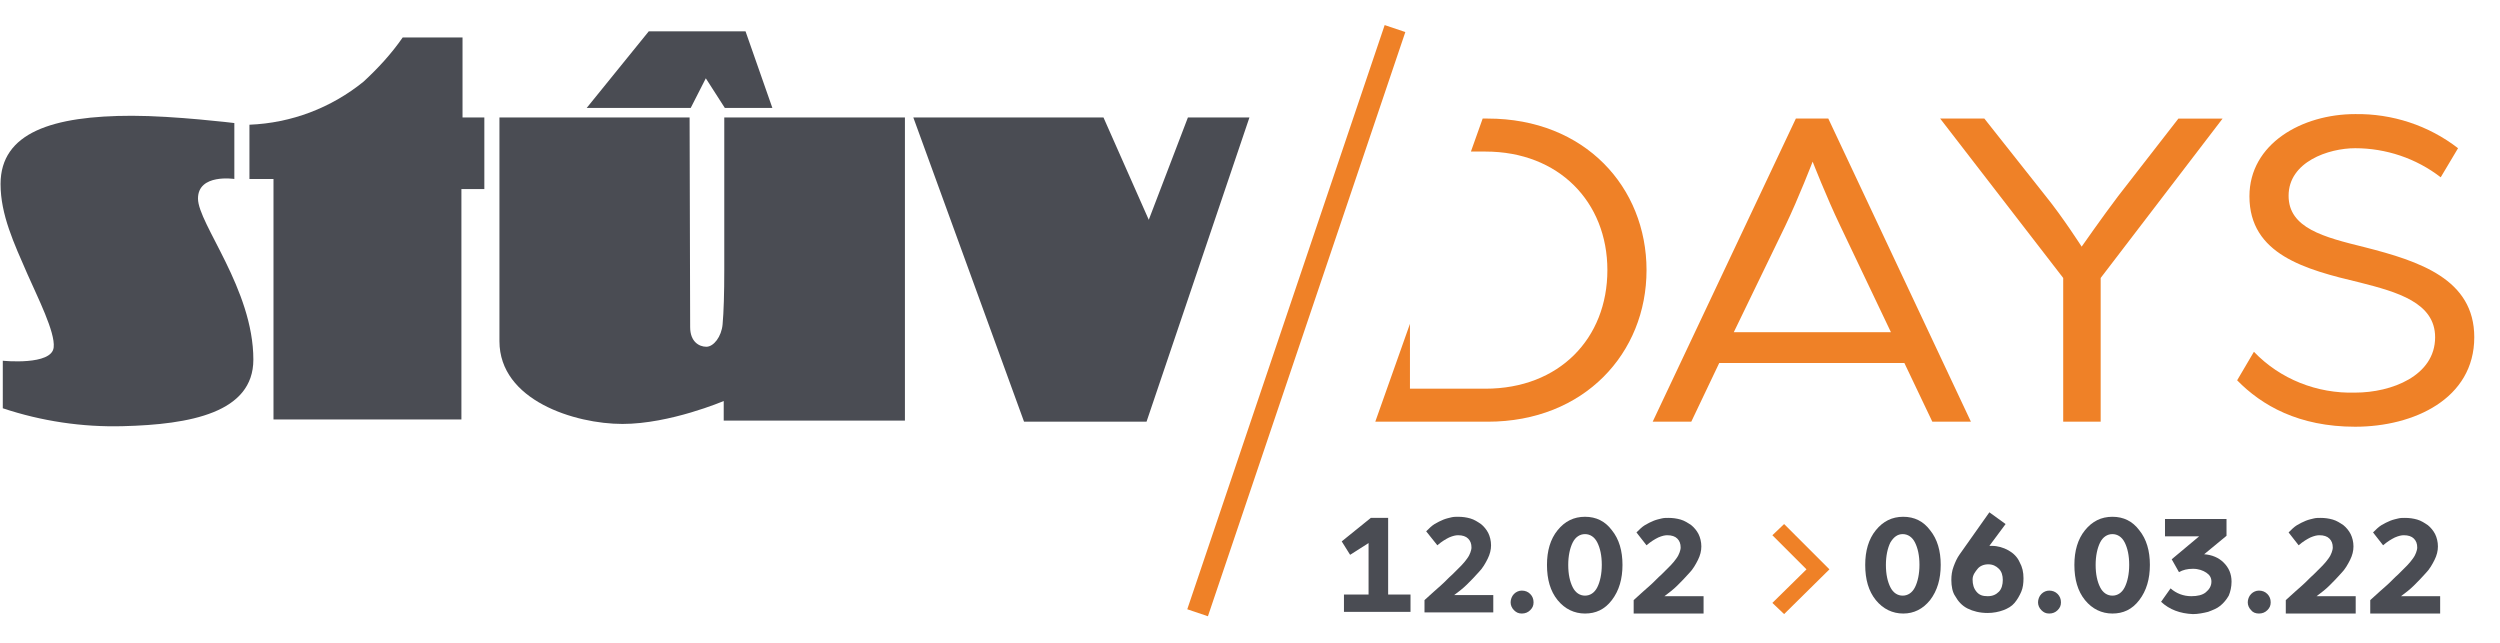
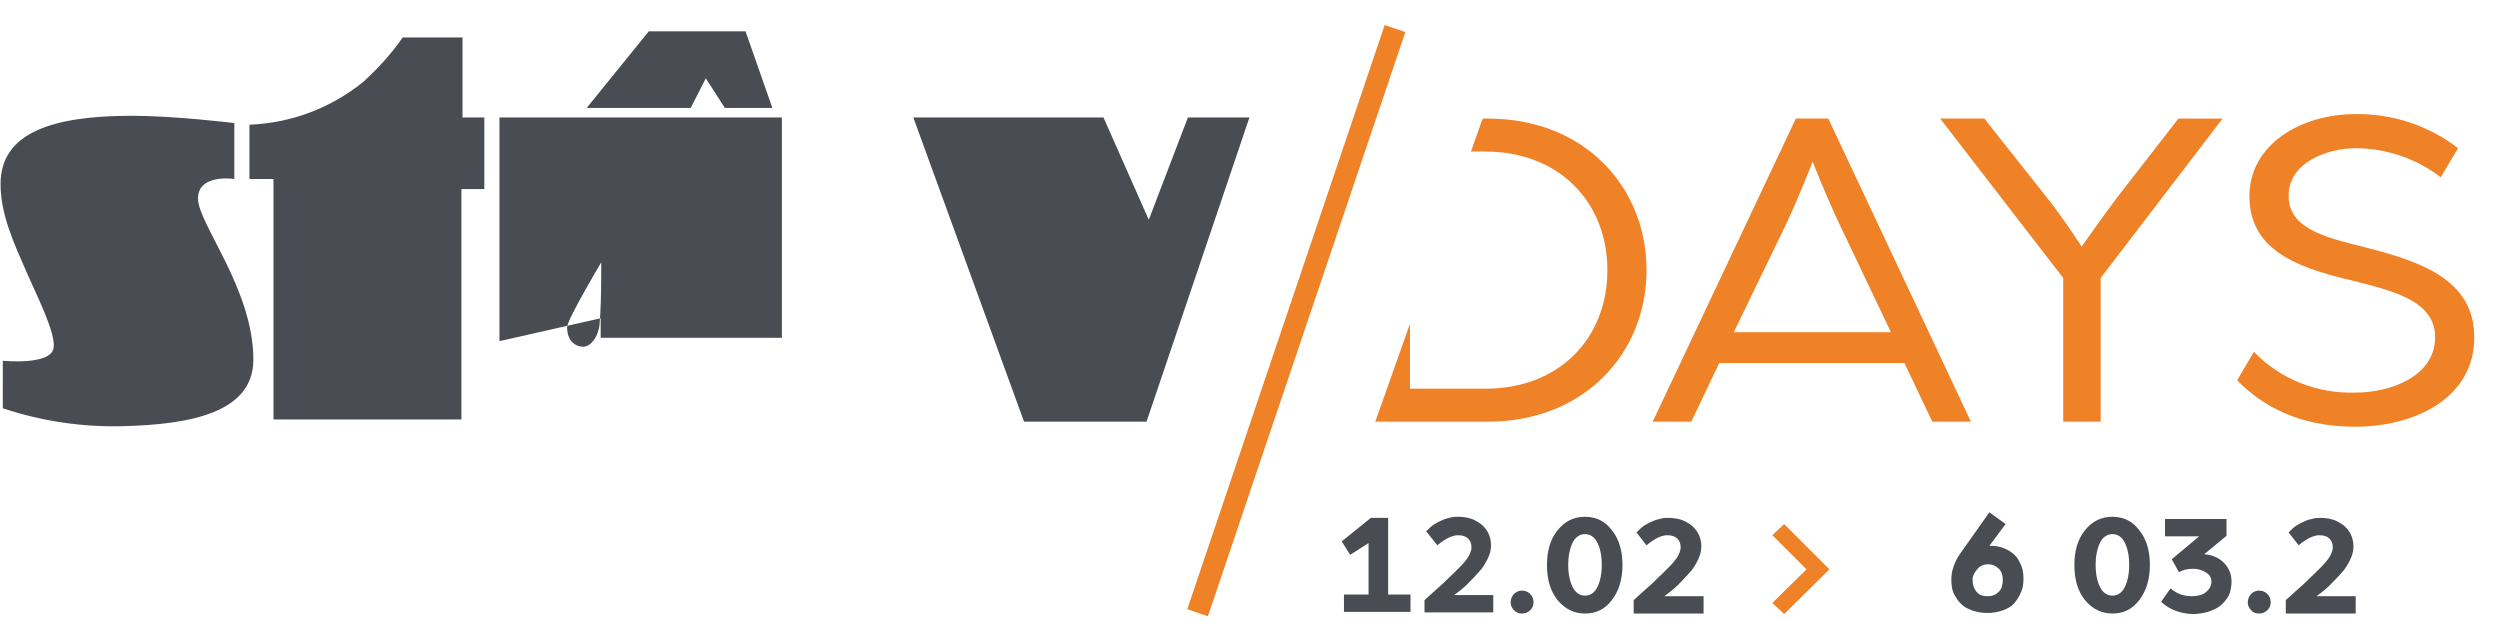
<svg xmlns="http://www.w3.org/2000/svg" version="1.1" id="Calque_1" x="0px" y="0px" viewBox="0 0 447 115" style="enable-background:new 0 0 447 115;" xml:space="preserve">
  <style type="text/css">
	.st0{fill:#4A4C53;}
	.st1{fill:#EF8127;}
	.st2{enable-background:new    ;}
</style>
  <path class="st0" d="M41.9,32V22c0,0-10.7-1.3-18.3-1.3c-14.2,0-23.5,3-23.5,12.2c0,5.5,2.4,10.6,4.8,16.1c1.8,4.1,5,10.4,4.7,13.1  c-0.3,3.3-9.1,2.4-9.1,2.4V73c6.9,2.3,14.2,3.4,21.5,3.2c12-0.3,23.3-2.4,23.3-11.9c0-12.6-9.9-24.3-9.9-28.8S41.9,32,41.9,32z" />
  <path class="st0" d="M44.6,22.3V32h4.3v43h33.6V33.8h4.1V21h-3.9V6.7H72c-2,2.9-4.4,5.5-7,7.9C59.2,19.3,52.1,22,44.6,22.3z" />
-   <path class="st0" d="M123.3,21h-34v40c0,10.6,13.5,14.8,22,14.8s18.1-4.1,18.1-4.1v3.5h32.4V21h-32.3v27.2c0,4.3-0.1,7.6-0.3,9.8  s-1.6,4-2.9,4s-2.9-0.9-2.9-3.5S123.3,21,123.3,21z" />
+   <path class="st0" d="M123.3,21h-34v40s18.1-4.1,18.1-4.1v3.5h32.4V21h-32.3v27.2c0,4.3-0.1,7.6-0.3,9.8  s-1.6,4-2.9,4s-2.9-0.9-2.9-3.5S123.3,21,123.3,21z" />
  <polygon class="st0" points="104.9,19.3 123.5,19.3 126.2,14 129.6,19.3 138.1,19.3 133.3,5.6 116,5.6 " />
  <polygon class="st0" points="163.3,21 183.1,75.4 205,75.4 223.4,21 212.4,21 205.4,39.3 197.3,21 " />
  <rect x="176.7" y="55.3" transform="matrix(0.32 -0.947 0.947 0.32 103.37 258.576)" class="st1" width="110.3" height="3.9" />
  <path class="st1" d="M266,21.2h-0.9l-2.1,5.9h2.6c13.1,0,21.8,9,21.8,21.2s-8.6,21.2-21.8,21.2h-13.5V57.9l-6.2,17.5H266  c17.3,0,28.4-12.3,28.4-27.1S283.4,21.2,266,21.2z" />
  <path class="st1" d="M326.9,21.2h-5.8l-25.6,54.2h6.9l5-10.5h33.1l5,10.5h6.9L326.9,21.2z M310,59.4l9.2-19c2.4-5,4.9-11.5,4.9-11.5  s2.5,6.4,4.9,11.4l9.1,19.1H310z" />
  <path class="st1" d="M378.7,35.1c-2.8,3.7-6.5,9-6.5,9s-3.4-5.3-6.4-9l-11-13.9h-7.9l22,28.5v25.7h6.7V49.7l21.8-28.5h-7.9  L378.7,35.1z" />
  <path class="st1" d="M422.8,44.2c-7.3-1.8-13.6-3.4-13.6-9.2c0-6.1,7.2-8.5,11.9-8.5c5.5,0,10.9,1.8,15.3,5.2l3.1-5.2  c-5.3-4.1-11.8-6.2-18.4-6.1c-9.5,0-18.9,5.3-18.9,14.7c0,10.4,10,13.1,19.7,15.4c6.7,1.7,13.5,3.6,13.5,9.8c0,6.9-7.8,9.9-14.3,9.9  c-6.8,0.2-13.4-2.4-18.1-7.3l-3,5.1c4.4,4.5,11,8.3,21.1,8.3c10.5,0,21.3-5,21.3-16C442.4,49.9,432.6,46.7,422.8,44.2z" />
  <g>
    <polygon class="st1" points="319,109.8 316.9,107.8 323,101.8 316.9,95.7 319,93.7 327.1,101.8  " />
  </g>
  <g class="st2">
    <path class="st0" d="M239.9,96.8l5.2-4.2h3.1v13.7h4v3.1h-11.9v-3.1h4.4v-9.2l-3.3,2.1L239.9,96.8z" />
    <path class="st0" d="M254.7,109.5v-2.2c1.2-1.1,2.1-1.9,2.9-2.6s1.4-1.4,2.1-2c0.7-0.7,1.2-1.2,1.6-1.6c0.4-0.4,0.7-0.8,1-1.2   c0.3-0.4,0.5-0.8,0.6-1.1s0.2-0.6,0.2-0.9c0-0.7-0.2-1.2-0.6-1.6c-0.4-0.4-1-0.6-1.8-0.6c-0.4,0-0.9,0.1-1.6,0.4   c-0.6,0.3-1.3,0.7-2.1,1.4L255,95c0.5-0.5,1-1,1.5-1.3s1.1-0.6,1.6-0.8c0.5-0.2,1-0.3,1.4-0.4c0.4-0.1,0.8-0.1,1.2-0.1   c0.8,0,1.5,0.1,2.2,0.3s1.3,0.6,1.9,1c0.5,0.4,1,1,1.3,1.6s0.5,1.4,0.5,2.2c0,0.8-0.2,1.6-0.6,2.4c-0.4,0.8-0.9,1.7-1.6,2.4   c-0.7,0.8-1.4,1.5-2.1,2.2s-1.5,1.3-2.3,1.9h7v3.1H254.7z" />
    <path class="st0" d="M270.7,109.1c-0.4-0.4-0.6-0.9-0.6-1.4s0.2-1.1,0.6-1.5c0.4-0.4,0.9-0.6,1.4-0.6c0.6,0,1.1,0.2,1.5,0.6   c0.4,0.4,0.6,0.9,0.6,1.5s-0.2,1-0.6,1.4s-0.9,0.6-1.5,0.6S271.1,109.5,270.7,109.1z" />
    <path class="st0" d="M278.5,107.3c-1.3-1.6-1.9-3.7-1.9-6.3c0-2.5,0.6-4.6,1.9-6.2c1.3-1.6,2.9-2.4,4.9-2.4s3.6,0.8,4.8,2.4   c1.3,1.6,1.9,3.7,1.9,6.2c0,2.5-0.6,4.6-1.9,6.3s-2.9,2.4-4.8,2.4S279.8,108.9,278.5,107.3z M281.2,97c-0.5,1-0.8,2.4-0.8,4   c0,1.7,0.3,3,0.8,4s1.3,1.5,2.2,1.5s1.7-0.5,2.2-1.5c0.5-1,0.8-2.4,0.8-4c0-1.7-0.3-3-0.8-4c-0.5-1-1.3-1.5-2.2-1.5   S281.7,96,281.2,97z" />
    <path class="st0" d="M292.1,109.5v-2.2c1.2-1.1,2.1-1.9,2.9-2.6s1.4-1.4,2.1-2c0.7-0.7,1.2-1.2,1.6-1.6c0.4-0.4,0.7-0.8,1-1.2   c0.3-0.4,0.5-0.8,0.6-1.1s0.2-0.6,0.2-0.9c0-0.7-0.2-1.2-0.6-1.6c-0.4-0.4-1-0.6-1.8-0.6c-0.4,0-0.9,0.1-1.6,0.4   c-0.6,0.3-1.3,0.7-2.1,1.4l-1.8-2.3c0.5-0.5,1-1,1.5-1.3s1.1-0.6,1.6-0.8c0.5-0.2,1-0.3,1.4-0.4c0.4-0.1,0.8-0.1,1.2-0.1   c0.8,0,1.5,0.1,2.2,0.3s1.3,0.6,1.9,1c0.5,0.4,1,1,1.3,1.6s0.5,1.4,0.5,2.2c0,0.8-0.2,1.6-0.6,2.4c-0.4,0.8-0.9,1.7-1.6,2.4   c-0.7,0.8-1.4,1.5-2.1,2.2s-1.5,1.3-2.3,1.9h7v3.1H292.1z" />
  </g>
  <g class="st2">
-     <path class="st0" d="M335.4,107.3c-1.3-1.6-1.9-3.7-1.9-6.3c0-2.5,0.6-4.6,1.9-6.2c1.3-1.6,2.9-2.4,4.9-2.4s3.6,0.8,4.8,2.4   c1.3,1.6,1.9,3.7,1.9,6.2c0,2.5-0.6,4.6-1.9,6.3c-1.3,1.6-2.9,2.4-4.8,2.4S336.7,108.9,335.4,107.3z M338,97c-0.5,1-0.8,2.4-0.8,4   c0,1.7,0.3,3,0.8,4c0.5,1,1.3,1.5,2.2,1.5s1.7-0.5,2.2-1.5s0.8-2.4,0.8-4c0-1.7-0.3-3-0.8-4c-0.5-1-1.3-1.5-2.2-1.5   S338.6,96,338,97z" />
    <path class="st0" d="M348.9,103.7c0-0.8,0.1-1.6,0.4-2.4s0.6-1.5,1.1-2.2l5.3-7.5l2.9,2.1l-2.9,3.9l0.4,0c1.1,0,2.1,0.3,3,0.8   c0.9,0.5,1.6,1.2,2,2.1c0.5,0.9,0.7,1.8,0.7,2.9c0,0.9-0.1,1.7-0.4,2.4c-0.3,0.7-0.7,1.4-1.2,2c-0.5,0.6-1.2,1-2,1.3   s-1.8,0.5-2.8,0.5c-1.4,0-2.6-0.3-3.6-0.8c-1-0.5-1.7-1.3-2.2-2.2C349.1,105.9,348.9,104.8,348.9,103.7z M352.7,103.6   c0,0.9,0.2,1.6,0.7,2.2s1.1,0.8,2,0.8c0.9,0,1.5-0.3,2-0.8s0.7-1.3,0.7-2.1c0-0.8-0.2-1.5-0.7-2s-1.1-0.8-1.9-0.8   c-0.8,0-1.5,0.3-1.9,0.8S352.7,102.8,352.7,103.6z" />
-     <path class="st0" d="M365,109.1c-0.4-0.4-0.6-0.9-0.6-1.4s0.2-1.1,0.6-1.5c0.4-0.4,0.9-0.6,1.4-0.6c0.6,0,1.1,0.2,1.5,0.6   c0.4,0.4,0.6,0.9,0.6,1.5s-0.2,1-0.6,1.4s-0.9,0.6-1.5,0.6S365.4,109.5,365,109.1z" />
    <path class="st0" d="M372.8,107.3c-1.3-1.6-1.9-3.7-1.9-6.3c0-2.5,0.6-4.6,1.9-6.2c1.3-1.6,2.9-2.4,4.9-2.4s3.6,0.8,4.8,2.4   c1.3,1.6,1.9,3.7,1.9,6.2c0,2.5-0.6,4.6-1.9,6.3s-2.9,2.4-4.8,2.4S374.1,108.9,372.8,107.3z M375.5,97c-0.5,1-0.8,2.4-0.8,4   c0,1.7,0.3,3,0.8,4s1.3,1.5,2.2,1.5s1.7-0.5,2.2-1.5c0.5-1,0.8-2.4,0.8-4c0-1.7-0.3-3-0.8-4c-0.5-1-1.3-1.5-2.2-1.5   S376,96,375.5,97z" />
    <path class="st0" d="M386.4,107.6l1.7-2.4c1,0.9,2.3,1.4,3.7,1.4c1.1,0,2-0.2,2.6-0.7s1-1.1,1-1.9c0-0.7-0.3-1.2-0.9-1.6   c-0.6-0.4-1.4-0.7-2.4-0.7c-1,0-1.8,0.2-2.5,0.6l-1.3-2.3l4.9-4.1h-6.1v-3.1h11v3l-4,3.3c1.4,0.1,2.6,0.6,3.5,1.5s1.4,2,1.4,3.4   c0,0.9-0.2,1.8-0.5,2.5c-0.4,0.7-0.9,1.3-1.5,1.8c-0.6,0.5-1.4,0.8-2.2,1.1c-0.8,0.2-1.8,0.4-2.7,0.4   C389.8,109.7,387.9,109,386.4,107.6z" />
    <path class="st0" d="M402.5,109.1c-0.4-0.4-0.6-0.9-0.6-1.4s0.2-1.1,0.6-1.5c0.4-0.4,0.9-0.6,1.4-0.6c0.6,0,1.1,0.2,1.5,0.6   c0.4,0.4,0.6,0.9,0.6,1.5s-0.2,1-0.6,1.4s-0.9,0.6-1.5,0.6S402.8,109.5,402.5,109.1z" />
    <path class="st0" d="M408.7,109.5v-2.2c1.2-1.1,2.1-1.9,2.9-2.6s1.4-1.4,2.1-2c0.7-0.7,1.2-1.2,1.6-1.6c0.4-0.4,0.7-0.8,1-1.2   c0.3-0.4,0.5-0.8,0.6-1.1s0.2-0.6,0.2-0.9c0-0.7-0.2-1.2-0.6-1.6c-0.4-0.4-1-0.6-1.8-0.6c-0.4,0-0.9,0.1-1.6,0.4   c-0.6,0.3-1.3,0.7-2.1,1.4l-1.8-2.3c0.5-0.5,1-1,1.5-1.3s1.1-0.6,1.6-0.8c0.5-0.2,1-0.3,1.4-0.4c0.4-0.1,0.8-0.1,1.2-0.1   c0.8,0,1.5,0.1,2.2,0.3s1.3,0.6,1.9,1c0.5,0.4,1,1,1.3,1.6s0.5,1.4,0.5,2.2c0,0.8-0.2,1.6-0.6,2.4c-0.4,0.8-0.9,1.7-1.6,2.4   c-0.7,0.8-1.4,1.5-2.1,2.2s-1.5,1.3-2.3,1.9h7v3.1H408.7z" />
-     <path class="st0" d="M423.8,109.5v-2.2c1.2-1.1,2.1-1.9,2.9-2.6s1.4-1.4,2.1-2c0.7-0.7,1.2-1.2,1.6-1.6c0.4-0.4,0.7-0.8,1-1.2   c0.3-0.4,0.5-0.8,0.6-1.1s0.2-0.6,0.2-0.9c0-0.7-0.2-1.2-0.6-1.6c-0.4-0.4-1-0.6-1.8-0.6c-0.4,0-0.9,0.1-1.6,0.4   c-0.6,0.3-1.3,0.7-2.1,1.4l-1.8-2.3c0.5-0.5,1-1,1.5-1.3s1.1-0.6,1.6-0.8c0.5-0.2,1-0.3,1.4-0.4c0.4-0.1,0.8-0.1,1.2-0.1   c0.8,0,1.5,0.1,2.2,0.3s1.3,0.6,1.9,1c0.5,0.4,1,1,1.3,1.6s0.5,1.4,0.5,2.2c0,0.8-0.2,1.6-0.6,2.4c-0.4,0.8-0.9,1.7-1.6,2.4   c-0.7,0.8-1.4,1.5-2.1,2.2s-1.5,1.3-2.3,1.9h7v3.1H423.8z" />
  </g>
</svg>